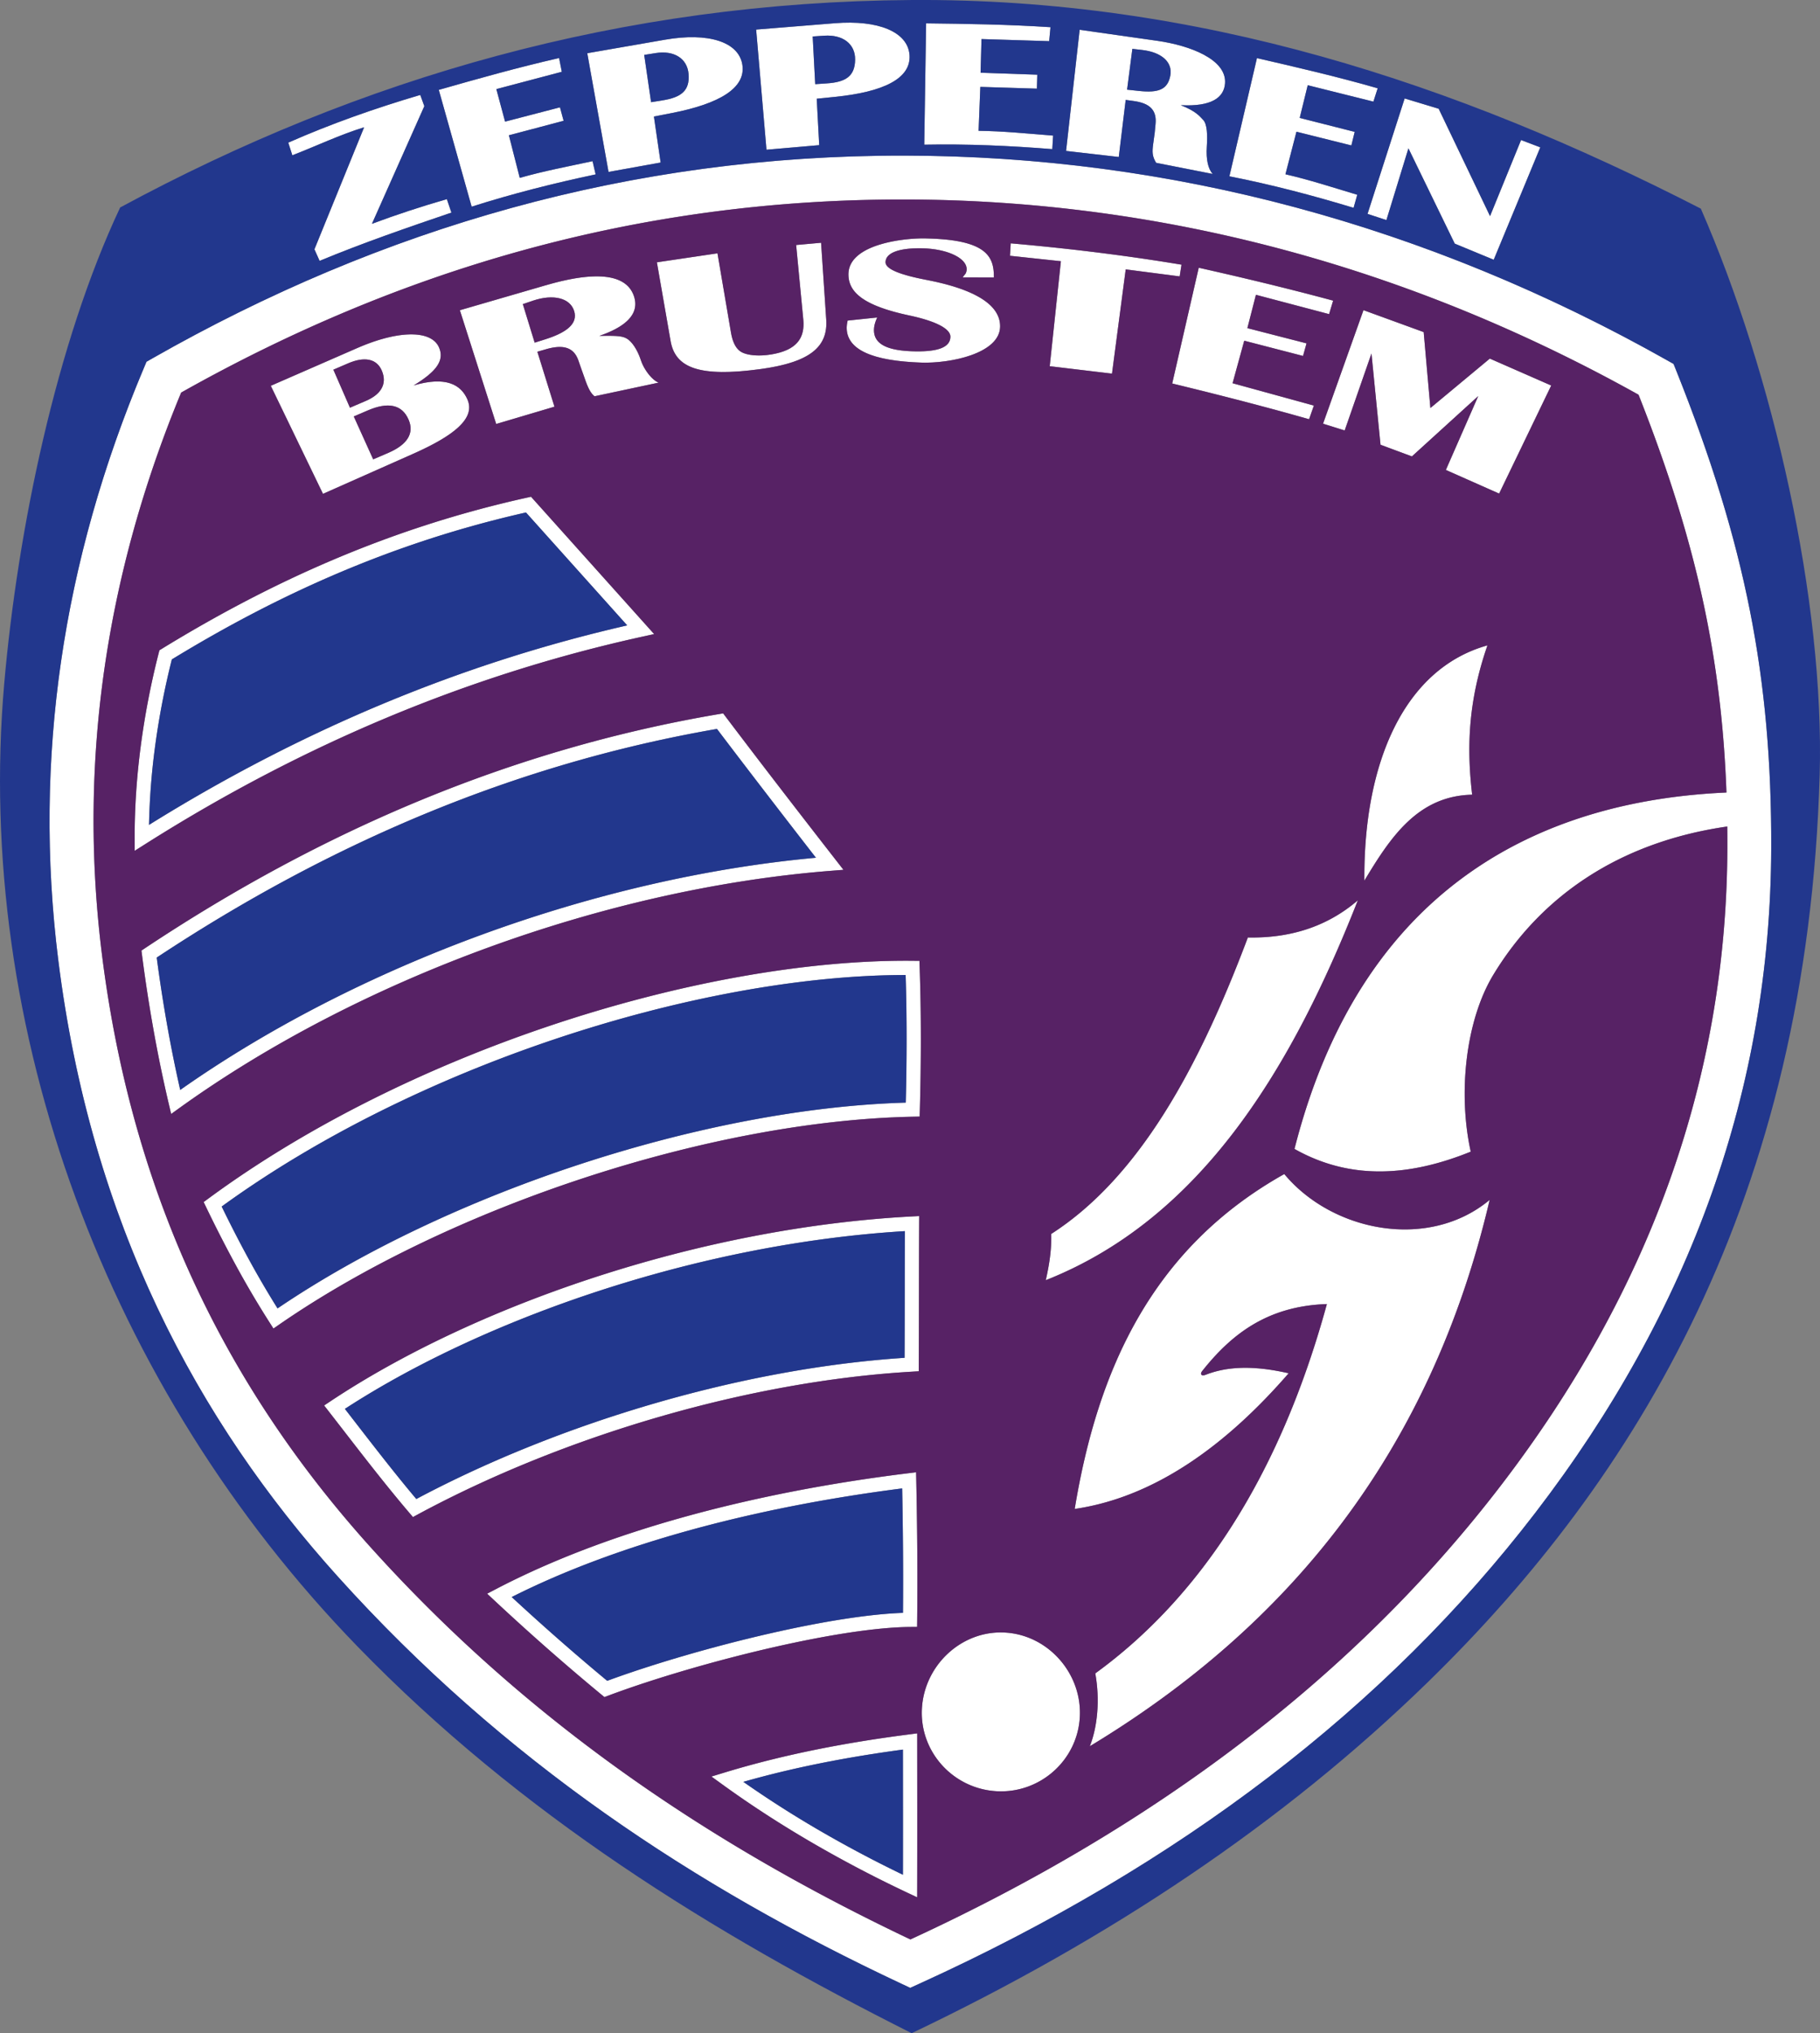
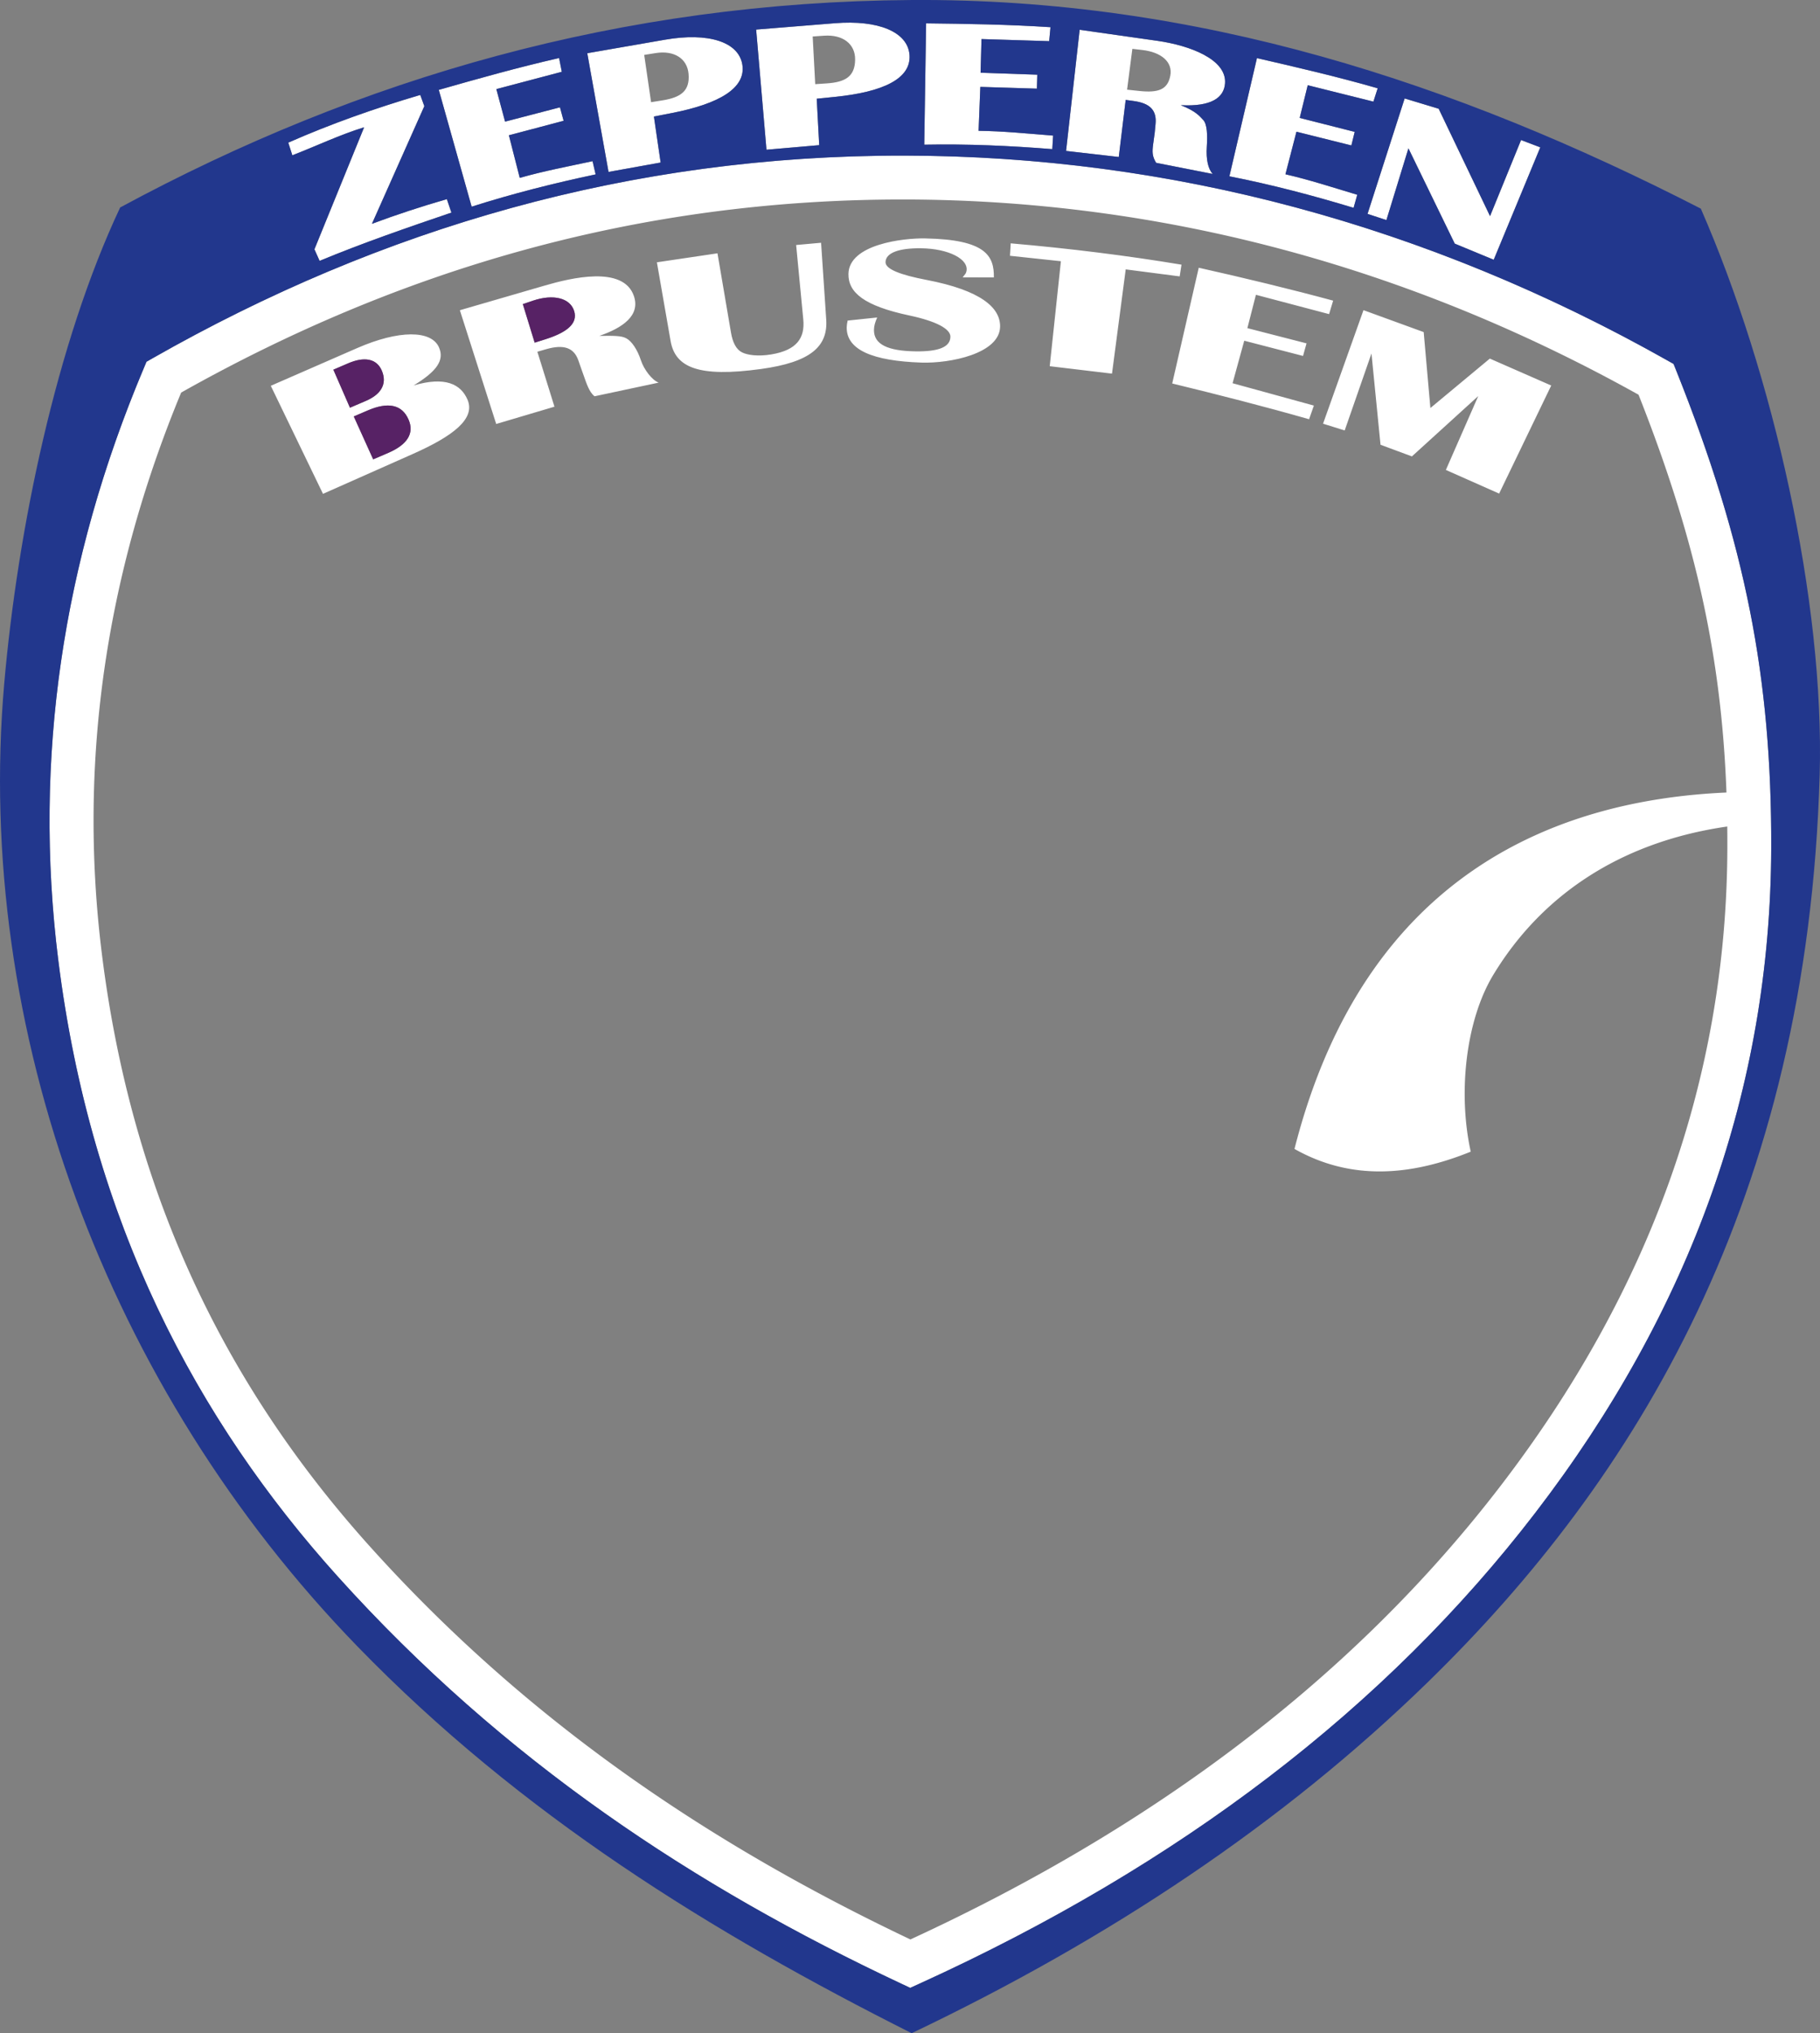
<svg xmlns="http://www.w3.org/2000/svg" viewBox="63.35 159.27 468.57 523.36">
  <rect x="63.35" y="159.27" width="468.57" height="523.36" fill="#808080" stroke="none" />
  <path fill="#fff" fill-rule="evenodd" d="m459.906 197.197-11.99 28.937-10.035-4.153-11.922-24.53-5.67 18.471-4.858-1.598 9.554-29.71 8.76 2.647 13.226 27.64 7.985-19.584zM353.524 182.35l3.125.333c5.006.534 7.337-.382 8.008-3.96.648-3.452-2.257-6.021-7.258-6.59l-2.516-.287zm-15.708 15.773 3.501-31.191 19.997 2.846c8.438 1.201 17.871 4.791 17.429 10.94-.266 3.694-3.505 6.044-11.39 5.628 3.9 1.557 4.824 2.802 5.787 3.825 1.005 1.067 1.103 3.923.91 6.816-.23 3.446.375 5.812 1.521 7.064l-14.575-2.872c-1.013-1.703-1.033-2.771-.748-4.868l.391-2.882.215-2.266c.333-3.505-1.415-5.314-5.62-5.889l-2.07-.283-1.78 14.688zm-106.842-12.55 2.95-.47c4.767-.762 7.048-2.457 6.704-6.766-.32-3.996-3.708-6.163-8.475-5.403l-2.949.47zm-10.953 17.952-5.474-30.555 20.03-3.483c11.037-1.919 18.948.502 19.893 6.429.955 5.986-5.868 10.058-18.095 12.443l-4.671.91 1.73 11.84zM207.29 174.21l.699 3.54-16.853 4.457 2.25 8.369 14.135-3.682.933 3.47-14.088 3.729 2.8 10.96c6.157-1.753 12.332-2.918 18.74-4.296l.792 3.4c-10.679 2.265-21.303 4.924-31.92 8.313l-8.46-30.067c9.92-2.825 20.335-5.774 30.971-8.192zm-35.74 9.496 1.045 2.894-13.489 30.279c6.462-2.406 12.455-4.368 19.292-6.353l1.167 3.47c-11.24 3.814-22.942 7.857-33.931 12.422l-1.332-2.979 12.793-31.405c-6.144 1.88-12.334 4.829-18.478 7.211l-1.05-3.26c10.93-4.823 22.304-8.83 33.983-12.279zm291.172 74.797-13.412 27.816-13.715-6.084 8.34-19.017-17.083 15.533-8.08-3.002-2.328-23.488-6.895 19.812-5.573-1.744 10.412-29.223 15.499 5.645 1.726 19.548 15.304-12.726zm-56.147-21.847-1.043 3.471-18.836-4.974-2.201 8.582 15.23 3.92-.902 3.236-15.136-3.92-3.004 10.942 20.93 5.753-1.23 3.518c-11.685-3.34-23.557-6.363-35.24-9.203l6.831-29.795c11.822 2.65 23.404 5.445 34.601 8.47zm-39.042-9.259-.468 3.018-13.894-1.804-3.53 26.835-16.033-1.915 2.875-27.022-13.108-1.4.186-3.204c15.204 1.327 30.018 3.164 43.972 5.492zm-48.308 3.281-8.035-.008c.525-.764.778-.817.948-1.459.839-3.172-4.516-5.948-11.65-6.035-5.638-.07-9.124 1.152-9.153 3.58-.022 1.814 3.917 3.289 10.52 4.556 13.992 2.685 19.036 7.122 18.976 12.015-.086 6.982-12.91 9.523-20.266 9.275-12.539-.424-19.297-3.27-19.226-9.07.006-.47.089-1.051.237-1.745l7.611-.796c-.574 1.279-.82 2.247-.83 3.192-.047 3.75 3.576 5.437 10.785 5.526 5.765.07 8.86-1.06 8.894-3.759.024-2.011-3.593-3.992-10.57-5.477-11.586-2.466-15.739-5.865-15.68-10.666.095-7.673 14.146-9.27 19.687-9.172 15.779.277 17.826 4.56 17.752 10.042zm-44.481-8.921 1.322 19.765c.465 6.948-4.03 10.978-16.811 12.732-16.05 2.203-22.066-.369-23.26-7.23l-3.526-20.235 15.6-2.316 3.476 20.4c.446 2.625 1.36 4.314 2.783 5.066 1.423.751 4.203 1.123 7.603.557 6.586-1.096 8.686-4.24 8.228-9.006l-1.838-19.155zm-73.741 25.712 2.645-.833c5.393-1.698 8.571-3.96 7.518-7.325-1.04-3.32-5.334-4.43-10.615-2.643l-2.598.88zm-9.903 20.933-9.355-29.28 21.917-6.366c6.542-1.9 20.2-5.27 22.898 2.741 1.688 5.012-2.962 8.194-8.913 10.23 3.862-.034 5.61-.068 6.92.61 1.418.732 2.884 2.924 3.78 5.65.801 2.436 2.89 5.139 4.58 5.77l-16.503 3.515c-1.384-1.035-2.117-3.433-2.822-5.405l-.604-1.69-.742-2.13c-1.145-3.292-3.774-4.2-8.291-2.896l-2.269.655 4.403 14.148zm-37.652-4.185 4.158-1.785c3.842-1.65 5.5-4.365 4.037-7.778-1.352-3.147-4.583-3.616-8.647-1.871l-3.82 1.64zm5.98 13.292 3.855-1.655c5.019-2.154 6.748-5.1 5.268-8.546-1.694-3.947-5.316-4.624-10.497-2.4l-3.622 1.555zm-12.922 8.879-13.44-27.814 22.276-9.722c10.64-4.643 19.09-4.682 21.046-.124 1.39 3.239-.51 6.088-6.56 9.763 8.142-2.401 12.17-.34 13.883 3.648 2.111 4.92-3.7 9.376-14.066 13.977zm126.727-105.452 2.98-.2c4.817-.321 7.243-1.801 7.294-6.124.047-4.008-3.128-6.476-7.945-6.154l-2.98.199zm-12.548 16.875-2.659-30.927 20.265-1.638c11.166-.902 18.822 2.233 19.222 8.22.403 6.05-6.762 9.48-19.157 10.737l-4.735.48.64 11.948zm73.119-31.538-.34 3.593-17.424-.542-.234 8.663 14.597.508-.096 3.592-14.566-.45-.447 11.304c6.401.078 12.652.724 19.186 1.233l-.21 3.485c-10.882-.879-21.823-1.364-32.966-1.148l.48-31.23c10.312.124 21.135.273 32.02.992zm84.236 15.72-1.095 3.439-16.912-4.225-2.066 8.416 14.158 3.593-.857 3.49-14.139-3.53-2.834 10.952c6.24 1.434 12.21 3.392 18.489 5.275l-.946 3.36c-10.447-3.165-21.037-5.96-31.971-8.112l7.092-30.42c10.05 2.31 20.597 4.75 31.08 7.762z" />
  <path fill="#fff" fill-rule="evenodd" d="M296.403 210.621c-34.426-.07-67.181 4.473-98.454 13.088-30.646 8.442-59.91 20.818-87.96 36.611-9.588 23.15-16.247 46.814-19.733 70.945-3.48 24.091-3.783 48.656-.665 73.648 4.078 32.685 12.69 61.206 24.606 86.345 11.91 25.127 27.148 46.932 44.477 66.18 20.827 23.131 43.236 42.587 66.885 59.285 23.017 16.252 47.178 29.893 72.179 41.766 31.994-14.741 60.393-31.7 85.304-50.727 25.908-19.788 48.052-41.814 66.554-65.908 19.219-25.026 33.9-51.37 43.739-79.06 9.643-27.142 14.65-55.573 14.734-85.32.005-1.835-.003-3.653-.024-5.457-28.36 4.085-48.263 18.41-60.233 38.178-7.111 11.743-9.138 30.46-5.811 45.516-15.814 6.417-31.063 7.382-45.376-.703 18.094-71.181 68.004-89.837 111.213-91.74-.567-15.516-2.19-30.076-5.092-44.71-3.658-18.442-9.356-36.981-17.54-57.683-29.56-16.48-60.047-28.901-91.187-37.268a378.188 378.188 0 0 0-97.616-12.986zm-101.421 2.192c32.224-8.877 65.967-13.559 101.42-13.486 34.078.07 67.692 4.516 100.54 13.34 32.673 8.779 64.62 21.88 95.542 39.306l1.738.98.742 1.855c8.868 22.17 14.999 41.918 18.899 61.58 3.897 19.646 5.561 39.23 5.5 61.086-.087 31.117-5.305 60.802-15.354 89.084-10.243 28.828-25.49 56.205-45.422 82.161-19.119 24.896-41.97 47.633-68.68 68.034-26.207 20.016-56.123 37.783-89.866 53.131l-2.348 1.068-2.369-1.112c-26.493-12.439-52.039-26.747-76.276-43.86-24.331-17.18-47.379-37.189-68.79-60.97-18.009-20.002-33.866-42.705-46.293-68.924-12.422-26.207-21.391-55.875-25.624-89.8-3.238-25.955-2.918-51.511.709-76.616 3.708-25.668 10.89-50.86 21.274-75.513l.748-1.777 1.666-.947c29.32-16.68 60.002-29.738 92.244-38.62z" />
  <path fill="none" d="M508.844 363.227c-43.437 1.657-93.984 20.046-112.219 91.781 14.313 8.085 29.562 7.12 45.376.703-3.327-15.057-1.3-33.773 5.811-45.516 12.24-20.211 32.772-34.733 62.156-38.438" />
-   <path fill="#fff" fill-rule="evenodd" d="M393.996 461.474c12.474 14.96 37.213 19.696 52.875 6.655-15.203 64.924-51.735 109.702-102.939 140.626 1.941-4.94 2.654-11.812 1.407-18.75 26.351-19.128 47.272-49.936 59.624-95.064-15.502.501-24.733 7.966-32.11 17.25-.57.72-.29 1.417.938.938 6.408-2.5 13.658-2.122 21.329-.375-15.535 17.925-33.98 31.843-55.078 34.922 5.94-36.047 20.003-67.162 53.954-86.202zm-9.378-60.894c10.896.216 20.416-2.779 28.313-9.563-17.824 45.39-41.511 82.405-80.345 97.781.886-3.865 1.52-7.792 1.407-11.906 22.613-14.535 38.016-42.769 50.625-76.312zm61.687-75.188c-21.32 5.948-31.933 30.018-31.688 60.562 6.707-11.145 13.731-21.822 27.75-22.125-1.331-11.388-1.239-23.544 3.938-38.437zM322.178 579.5c-11.158-.673-20.795 8.295-21.469 19.453-.673 11.158 7.968 20.702 19.125 21.375 11.158.673 20.843-7.826 21.516-18.984.673-11.158-8.014-21.17-19.172-21.844zM107.594 329.003a200.985 200.985 0 0 0-4.39 22.953 178.774 178.774 0 0 0-1.488 19.643c19.784-12.319 39.863-22.672 60.184-31.15 20.748-8.654 41.741-15.356 62.928-20.2l-26.062-29.066c-17.163 3.87-33.11 9.149-48.163 15.533-15.114 6.409-29.342 13.942-43.01 22.287zm-8.031 22.478a204.942 204.942 0 0 1 4.643-24.105l.184-.72.643-.396c13.99-8.578 28.586-16.33 44.144-22.927 15.551-6.595 32.048-12.027 49.842-15.967l1.046-.232.717.8 28.874 32.203 2.104 2.346-3.075.677c-22.038 4.849-43.851 11.708-65.375 20.687-21.117 8.809-41.964 19.657-62.48 32.647l-2.81 1.778-.005-3.333c-.012-7.745.525-15.61 1.548-23.458zm4.137 54.268a397.42 397.42 0 0 0 2.842 18.28 355.54 355.54 0 0 0 3.207 15.795c22.804-16.045 49.713-29.795 78.137-40.145 27.856-10.144 57.178-17.03 85.53-19.625a4191.841 4191.841 0 0 1-13.03-16.86 2857.34 2857.34 0 0 1-12.447-16.297c-26.046 4.51-51.013 11.885-75.01 21.798-23.995 9.913-47.036 22.374-69.23 37.054zm-.77 18.929a401.998 401.998 0 0 1-3.02-19.6l-.146-1.13.952-.633c22.667-15.075 46.234-27.861 70.817-38.017 24.59-10.158 50.183-17.678 76.897-22.217l1.096-.185.674.89c4.365 5.77 8.772 11.542 13.093 17.162a4223.45 4223.45 0 0 0 15.111 19.52l2.098 2.695-3.407.27c-29.082 2.316-59.303 9.267-87.956 19.7-29.06 10.582-56.498 24.739-79.492 41.268l-2.233 1.605-.631-2.677a356.51 356.51 0 0 1-3.854-18.651zm17.493 45.156c2.21 4.537 4.501 9.02 6.906 13.426a245.277 245.277 0 0 0 7.475 12.797c22.095-14.975 49.565-27.834 77.948-37.135 28.474-9.332 57.907-15.094 83.793-15.834.138-5.5.213-10.98.213-16.442 0-5.45-.078-10.916-.247-16.406-26.683.009-58.934 5.915-90.97 16.732-30.208 10.2-60.198 24.764-85.118 42.862zm3.681 15.183a335.662 335.662 0 0 1-7.66-14.963l-.663-1.374 1.231-.907c25.47-18.744 56.308-33.799 87.362-44.285 33.115-11.18 66.51-17.173 93.93-16.912l1.76.017.06 1.761c.209 6.085.304 12.181.304 18.292a662.27 662.27 0 0 1-.258 18.285l-.048 1.75-1.751.035c-25.925.516-55.675 6.263-84.482 15.704-28.747 9.42-56.518 22.51-78.574 37.738l-1.564 1.08-1.027-1.606a245.116 245.116 0 0 1-8.62-14.615zm28.037 36.9 2.446 3.161c5.318 6.873 10.602 13.7 15.945 20.044 18.528-9.863 39.815-18.402 61.879-24.771 21.15-6.105 43.007-10.212 63.825-11.575.025-5.44.032-10.927.039-16.413.007-5.416.014-10.833.037-16.195-25.694 1.552-51.912 6.849-76.22 14.573-25.768 8.189-49.386 19.105-67.95 31.176zm-.462 5.407c-.61-.788-1.002-1.297-3.663-4.721l-1.215-1.563 1.654-1.1c19.065-12.675 43.646-24.154 70.529-32.697 25.212-8.012 52.457-13.443 79.08-14.856l1.938-.103-.01 1.945c-.03 6.002-.039 12.069-.046 18.134-.008 6.075-.016 12.15-.047 18.148l-.01 1.727-1.725.101c-21.072 1.23-43.278 5.342-64.746 11.538-22.302 6.438-43.82 15.131-62.453 25.184l-1.301.703-.966-1.135c-5.835-6.853-11.408-14.054-17.019-21.305zm43.409 43.028a627.288 627.288 0 0 0 11.728 10.578c4.28 3.764 8.582 7.44 12.86 10.988 11.46-4.228 27.16-8.851 42.275-12.284 12.577-2.856 24.785-4.895 33.876-5.21.043-5.136.045-10.325.011-15.503-.036-5.528-.113-11.064-.22-16.527-18.53 2.362-37.68 5.988-55.968 11.119-15.823 4.44-30.998 10.002-44.562 16.839zm9.295 13.341a628.754 628.754 0 0 1-13.718-12.431l-1.898-1.772 2.301-1.2c14.406-7.523 30.65-13.565 47.589-18.318 19.165-5.378 39.226-9.115 58.53-11.486l2.016-.248.044 2.04c.129 6.107.221 12.351.262 18.63.038 5.793.032 11.598-.028 17.327l-.02 1.804-1.801.017c-8.952.08-21.691 2.162-34.903 5.162-15.41 3.5-31.41 8.24-42.8 12.512l-.996.373-.818-.676a586.5 586.5 0 0 1-13.76-11.734zm50.344 34.231a274.912 274.912 0 0 0 19.085 12.217 314.483 314.483 0 0 0 22.006 11.697c.01-5.226.013-10.604.011-15.928 0-5.567-.008-11.076-.014-16.29-7.184.963-14.383 2.134-21.526 3.576-6.583 1.328-13.122 2.888-19.562 4.728zm17.228 15.384c-7.734-4.522-15.265-9.386-22.45-14.586l-2.996-2.168 3.543-1.078c7.717-2.346 15.587-4.279 23.517-5.88 7.921-1.598 15.9-2.867 23.848-3.888l2.063-.265.003 2.086c.008 5.82.016 12.063.017 18.381a6652.31 6652.31 0 0 1-.017 18.838l-.008 2.896-2.613-1.233a320.35 320.35 0 0 1-24.907-13.103z" />
-   <path fill="#22378d" fill-rule="evenodd" d="M161.9 340.45c20.748-8.655 41.741-15.357 62.928-20.201l-26.062-29.066c-17.163 3.87-33.11 9.149-48.163 15.533-15.114 6.409-29.342 13.942-43.01 22.287a200.985 200.985 0 0 0-4.388 22.953 178.78 178.78 0 0 0-1.49 19.643c19.785-12.319 39.864-22.672 60.185-31.15zm11.03 28.245c-23.996 9.913-47.037 22.374-69.23 37.054a397.42 397.42 0 0 0 2.842 18.28 355.54 355.54 0 0 0 3.207 15.795c22.804-16.045 49.713-29.795 78.137-40.145 27.856-10.144 57.178-17.03 85.53-19.625a4191.841 4191.841 0 0 1-13.03-16.86 2857.34 2857.34 0 0 1-12.447-16.297c-26.046 4.51-51.013 11.885-75.01 21.798zm32.61 58.277c-30.207 10.2-60.197 24.764-85.117 42.862 2.21 4.537 4.501 9.02 6.906 13.426a245.277 245.277 0 0 0 7.475 12.797c22.095-14.975 49.565-27.834 77.948-37.135 28.474-9.332 57.907-15.094 83.793-15.834.138-5.5.213-10.98.213-16.442 0-5.45-.078-10.916-.247-16.406-26.683.009-58.934 5.915-90.97 16.732zm14.552 63.768c-25.768 8.19-49.386 19.106-67.95 31.177l2.445 3.161c5.318 6.873 10.602 13.7 15.945 20.044 18.528-9.863 39.815-18.402 61.879-24.771 21.15-6.105 43.007-10.212 63.825-11.575.025-5.44.032-10.927.039-16.413.007-5.416.014-10.833.037-16.195-25.694 1.552-51.912 6.849-76.22 14.573zm19.558 62.773c-15.823 4.44-30.998 10.002-44.562 16.839a627.288 627.288 0 0 0 11.728 10.578c4.28 3.764 8.582 7.44 12.86 10.988 11.46-4.228 27.16-8.851 42.274-12.284 12.577-2.856 24.786-4.895 33.877-5.21.043-5.136.045-10.325.011-15.503-.036-5.528-.113-11.064-.22-16.527-18.53 2.362-37.68 5.988-55.968 11.119zm34.64 59.683c-6.584 1.328-13.123 2.888-19.563 4.728a274.912 274.912 0 0 0 19.085 12.217 314.483 314.483 0 0 0 22.006 11.697c.01-5.226.013-10.604.011-15.928l-.014-16.29c-7.184.963-14.383 2.134-21.526 3.576z" />
-   <path fill="#572265" fill-rule="evenodd" d="M300.428 426.646a662.27 662.27 0 0 1-.258 18.285l-.048 1.75-1.751.035c-25.925.516-55.675 6.263-84.482 15.704-28.747 9.42-56.518 22.51-78.574 37.738l-1.564 1.08-1.027-1.606a245.116 245.116 0 0 1-8.62-14.615 335.662 335.662 0 0 1-7.66-14.963l-.664-1.375 1.232-.906c25.47-18.744 56.308-33.799 87.362-44.285 33.115-11.18 66.51-17.173 93.93-16.912l1.76.017.06 1.761c.209 6.085.304 12.181.304 18.292zm-81.444 60.597c25.212-8.012 52.457-13.443 79.08-14.856l1.938-.103-.01 1.945c-.03 6.002-.039 12.069-.046 18.134-.008 6.075-.016 12.15-.047 18.148l-.01 1.727-1.725.101c-21.072 1.23-43.278 5.342-64.746 11.538-22.302 6.438-43.82 15.131-62.453 25.185l-1.301.702-.966-1.135c-5.835-6.853-11.408-14.054-17.019-21.305l-3.663-4.721-1.215-1.563 1.654-1.1c19.065-12.675 43.646-24.154 70.53-32.697Zm19.673 62.729c19.165-5.378 39.226-9.115 58.53-11.486l2.016-.248.044 2.04c.129 6.107.221 12.351.262 18.63.038 5.793.032 11.598-.028 17.327l-.02 1.804-1.801.017c-8.952.08-21.691 2.162-34.903 5.162-15.41 3.5-31.41 8.24-42.8 12.512l-.996.373-.818-.676a586.5 586.5 0 0 1-13.76-11.734 628.754 628.754 0 0 1-13.718-12.431l-1.898-1.772 2.301-1.2c14.406-7.523 30.65-13.565 47.589-18.318zm11.395 65.504c7.717-2.346 15.587-4.279 23.517-5.88 7.921-1.598 15.9-2.867 23.848-3.888l2.063-.265.002 2.086.018 18.381a6652.31 6652.31 0 0 1-.018 18.838l-.008 2.896-2.612-1.233a320.35 320.35 0 0 1-24.907-13.103c-7.734-4.522-15.265-9.386-22.45-14.586l-2.996-2.168zm.148-271.69c4.365 5.77 8.772 11.542 13.093 17.162a4223.45 4223.45 0 0 0 15.111 19.52l2.097 2.695-3.406.27c-29.082 2.316-59.303 9.267-87.956 19.7-29.06 10.582-56.498 24.739-79.492 41.268l-2.233 1.605-.631-2.677a356.51 356.51 0 0 1-3.854-18.651 401.998 401.998 0 0 1-3.019-19.6l-.146-1.13.952-.633c22.667-15.075 46.234-27.861 70.817-38.017 24.59-10.158 50.183-17.678 76.896-22.217l1.097-.185zm50.51 255.167c.673-11.157 10.31-20.126 21.468-19.453 11.158.673 19.845 10.686 19.172 21.844-.673 11.158-10.358 19.657-21.516 18.984-11.158-.673-19.798-10.217-19.125-21.375zm-24.644-357.431c.465 6.948-4.031 10.978-16.811 12.732-16.05 2.203-22.066-.369-23.26-7.23l-3.526-20.235 15.6-2.316 3.475 20.401c.447 2.624 1.362 4.313 2.784 5.065 1.423.751 4.203 1.123 7.603.557 6.587-1.096 8.686-4.24 8.228-9.006l-1.838-19.155 6.423-.578zm-74.37 8.284 4.403 14.148-15 4.448-9.354-29.28 21.917-6.366c6.542-1.9 20.2-5.27 22.898 2.741 1.688 5.012-2.962 8.194-8.913 10.23 3.862-.034 5.61-.068 6.92.61 1.418.732 2.884 2.924 3.78 5.65.8 2.436 2.89 5.139 4.58 5.77l-16.503 3.515c-1.383-1.035-2.117-3.433-2.822-5.405l-.604-1.69-.742-2.13c-1.145-3.292-3.774-4.2-8.291-2.896zm-.914 38.128 28.874 32.203 2.104 2.346-3.075.677c-22.038 4.849-43.851 11.708-65.375 20.687-21.116 8.809-41.964 19.657-62.48 32.647l-2.81 1.778-.004-3.333c-.013-7.745.524-15.61 1.547-23.458a204.942 204.942 0 0 1 4.643-24.105l.184-.72.644-.396c13.988-8.578 28.585-16.33 44.143-22.927 15.551-6.595 32.048-12.027 49.842-15.967l1.046-.232zM90.256 331.265c-3.48 24.091-3.783 48.656-.665 73.648 4.078 32.685 12.69 61.206 24.606 86.345 11.91 25.127 27.148 46.932 44.477 66.18 20.827 23.131 43.236 42.587 66.885 59.285 23.017 16.252 47.178 29.893 72.179 41.766 31.994-14.741 60.393-31.7 85.304-50.727 25.908-19.788 48.052-41.814 66.554-65.908 19.219-25.026 33.9-51.37 43.739-79.06 9.643-27.142 14.65-55.573 14.734-85.32.005-1.835-.003-3.653-.024-5.457-28.36 4.086-48.263 18.41-60.233 38.178-7.111 11.743-9.138 30.46-5.811 45.516-15.814 6.417-31.063 7.382-45.376-.703 18.094-71.181 68.004-89.837 111.213-91.74-.567-15.516-2.19-30.076-5.092-44.71-3.658-18.442-9.356-36.981-17.54-57.683-29.56-16.48-60.047-28.901-91.187-37.268a378.188 378.188 0 0 0-97.616-12.986c-34.426-.07-67.181 4.473-98.454 13.088-30.646 8.442-59.91 20.818-87.96 36.611-9.588 23.15-16.247 46.814-19.733 70.945zm243.737 145.627c22.613-14.535 38.016-42.769 50.625-76.311 10.896.215 20.416-2.78 28.313-9.564-17.824 45.39-41.511 82.405-80.345 97.781.886-3.865 1.52-7.792 1.407-11.906zm6.049 70.784c5.94-36.047 20.003-67.162 53.954-86.202 12.474 14.96 37.213 19.696 52.875 6.655-15.203 64.924-51.735 109.702-102.939 140.626 1.941-4.94 2.654-11.812 1.407-18.75 26.351-19.128 47.273-49.936 59.624-95.064-15.502.501-24.733 7.966-32.11 17.25-.57.72-.29 1.417.938.938 6.408-2.5 13.658-2.122 21.329-.375-15.535 17.925-33.98 31.843-55.078 34.922zM320.83 243.328c-.086 6.981-12.91 9.523-20.266 9.274-12.539-.423-19.297-3.27-19.226-9.07.006-.469.089-1.05.237-1.745l7.611-.796c-.574 1.28-.82 2.248-.83 3.192-.047 3.751 3.576 5.437 10.785 5.526 5.765.07 8.86-1.059 8.894-3.758.024-2.012-3.593-3.992-10.57-5.477-11.586-2.466-15.739-5.865-15.68-10.667.095-7.672 14.146-9.269 19.687-9.172 15.779.278 17.826 4.561 17.752 10.043l-8.035-.008c.525-.764.778-.817.948-1.459.839-3.172-4.516-5.948-11.65-6.035-5.638-.07-9.124 1.152-9.153 3.58-.022 1.814 3.917 3.289 10.52 4.556 13.992 2.685 19.036 7.122 18.976 12.015zm-137.12 18.81c2.111 4.92-3.7 9.377-14.066 13.978l-23.14 10.272-13.44-27.814 22.277-9.722c10.64-4.643 19.09-4.682 21.046-.124 1.39 3.239-.51 6.088-6.56 9.762 8.142-2.4 12.17-.34 13.883 3.649zm216.672 5.046c-11.684-3.34-23.556-6.363-35.24-9.202l6.831-29.796c11.822 2.65 23.404 5.445 34.6 8.47l-1.042 3.471-18.836-4.974-2.201 8.582 15.23 3.92-.902 3.236-15.136-3.92-3.003 10.942 20.928 5.753zm48.927 19.135-13.715-6.084 8.34-19.017-17.083 15.533-8.08-3.002-2.328-23.488-6.895 19.812-5.573-1.744 10.412-29.223 15.499 5.645 1.726 19.548 15.304-12.726 15.805 6.93zm-99.67-30.874-16.032-1.914 2.875-27.022-13.108-1.4.186-3.204c15.204 1.327 30.018 3.164 43.972 5.492l-.468 3.017-13.894-1.803zm64.977 130.51c-.245-30.545 10.367-54.615 31.688-60.563-5.177 14.893-5.27 27.049-3.938 38.437-14.019.303-21.043 10.98-27.75 22.125z" />
  <path fill="#572265" fill-rule="evenodd" d="m153.448 264.217 4.158-1.785c3.842-1.65 5.5-4.365 4.037-7.777-1.351-3.148-4.583-3.617-8.647-1.872l-3.82 1.64zm4.606.691-3.622 1.555 4.996 11.046 3.855-1.655c5.019-2.155 6.748-5.1 5.268-8.546-1.694-3.947-5.316-4.624-10.497-2.4zm39.899-27.36 3.05 9.92 2.645-.832c5.393-1.698 8.571-3.96 7.518-7.325-1.04-3.32-5.334-4.43-10.615-2.643z" />
-   <path fill="none" d="M94.286 212.674c61.811-33.402 129.088-52.896 203.7-53.4 73.551-.496 140.1 21.293 203.25 53.7 18.599 42.493 31.891 101.023 30.6 145.8-3.144 109.152-47.186 181.17-100.95 233.55-37.255 36.297-81.942 66.03-132.824 90.3-51.41-25.864-100.524-56.123-142.725-99.601-64.515-66.47-98.65-158.936-90.9-247.8 3.458-39.644 13.43-87.702 29.849-122.549Z" />
  <path fill="#22378d" fill-rule="evenodd" d="M157.095 192.034c-6.144 1.88-12.334 4.829-18.478 7.211l-1.05-3.26c10.93-4.823 22.304-8.83 33.983-12.279l1.045 2.894-13.489 30.279c6.462-2.406 12.455-4.368 19.292-6.353l1.167 3.47c-11.24 3.814-22.942 7.857-33.931 12.422l-1.332-2.979zm27.683 20.436-8.46-30.067c9.92-2.825 20.335-5.774 30.971-8.193l.7 3.54-16.853 4.457 2.25 8.369 14.135-3.682.933 3.47-14.088 3.729 2.8 10.96c6.157-1.753 12.332-2.918 18.74-4.296l.792 3.4c-10.679 2.265-21.303 4.924-31.92 8.313zm35.244-8.945-5.475-30.556 20.03-3.482c11.037-1.919 18.948.502 19.893 6.429.955 5.986-5.868 10.058-18.095 12.442l-4.671.912 1.73 11.838zm40.663-5.714-2.659-30.928 20.265-1.637c11.166-.902 18.822 2.232 19.222 8.22.403 6.05-6.762 9.48-19.157 10.737l-4.735.48.64 11.948zm40.62-1.3.479-31.23c10.312.124 21.135.273 32.02.992l-.34 3.593-17.424-.542-.234 8.663 14.598.508-.097 3.592-14.566-.45-.447 11.304c6.401.078 12.652.724 19.186 1.233l-.21 3.485c-10.881-.879-21.823-1.364-32.966-1.148zm-198.567 54.921c29.32-16.679 60.002-29.738 92.244-38.619 32.225-8.877 65.968-13.559 101.42-13.486 34.078.07 67.692 4.515 100.54 13.34 32.673 8.779 64.62 21.88 95.542 39.306l1.738.98.742 1.855c8.868 22.17 14.999 41.918 18.899 61.58 3.897 19.646 5.561 39.23 5.5 61.086-.087 31.117-5.305 60.802-15.354 89.084-10.243 28.828-25.49 56.205-45.422 82.161-19.119 24.896-41.97 47.633-68.68 68.034-26.207 20.016-56.123 37.783-89.866 53.131l-2.348 1.068-2.369-1.112c-26.493-12.439-52.039-26.747-76.276-43.86-24.331-17.18-47.379-37.189-68.79-60.97-18.009-20.002-33.866-42.705-46.293-68.924-12.421-26.208-21.391-55.875-25.624-89.8-3.238-25.955-2.918-51.511.709-76.616 3.708-25.668 10.89-50.86 21.274-75.513l.748-1.777zm195.248-92.158c-74.612.504-141.889 19.998-203.7 53.4-16.419 34.847-26.391 82.905-29.849 122.548-7.75 88.865 26.385 181.331 90.9 247.8 42.202 43.48 91.315 73.738 142.725 99.602 50.882-24.27 95.569-54.003 132.825-90.3 53.763-52.38 97.805-124.398 100.95-233.55 1.29-44.777-12.002-103.307-30.6-145.8-63.15-32.407-129.7-54.196-203.251-53.7zm63.01 41.905c-1.013-1.703-1.033-2.771-.748-4.868l.392-2.882.214-2.266c.333-3.505-1.415-5.314-5.62-5.889l-2.07-.283-1.78 14.688-13.568-1.556 3.501-31.192 19.997 2.847c8.438 1.201 17.871 4.791 17.429 10.94-.266 3.694-3.505 6.044-11.39 5.628 3.9 1.556 4.824 2.802 5.787 3.825 1.005 1.067 1.103 3.923.91 6.816-.23 3.446.375 5.812 1.522 7.064zm18.87 3.472 7.093-30.42c10.05 2.31 20.597 4.75 31.08 7.762l-1.094 3.439-16.912-4.225-2.066 8.416 14.158 3.593-.857 3.49-14.139-3.53-2.834 10.952c6.24 1.434 12.211 3.392 18.488 5.275l-.945 3.36c-10.447-3.165-21.037-5.96-31.971-8.112zm35.565 9.673 9.554-29.71 8.76 2.647 13.226 27.64 7.985-19.584 4.95 1.88-11.99 28.937-10.035-4.153-11.922-24.53-5.67 18.471z" />
-   <path fill="#22378d" fill-rule="evenodd" d="m229.204 173.405 1.77 12.168 2.95-.47c4.767-.762 7.048-2.457 6.704-6.766-.32-3.996-3.708-6.164-8.475-5.403zm43.378-4.748.65 12.279 2.98-.2c4.818-.322 7.244-1.801 7.295-6.124.047-4.008-3.128-6.476-7.945-6.154zm82.302 3.189-1.36 10.503 3.125.334c5.006.534 7.337-.382 8.008-3.96.648-3.452-2.257-6.021-7.258-6.59z" />
</svg>